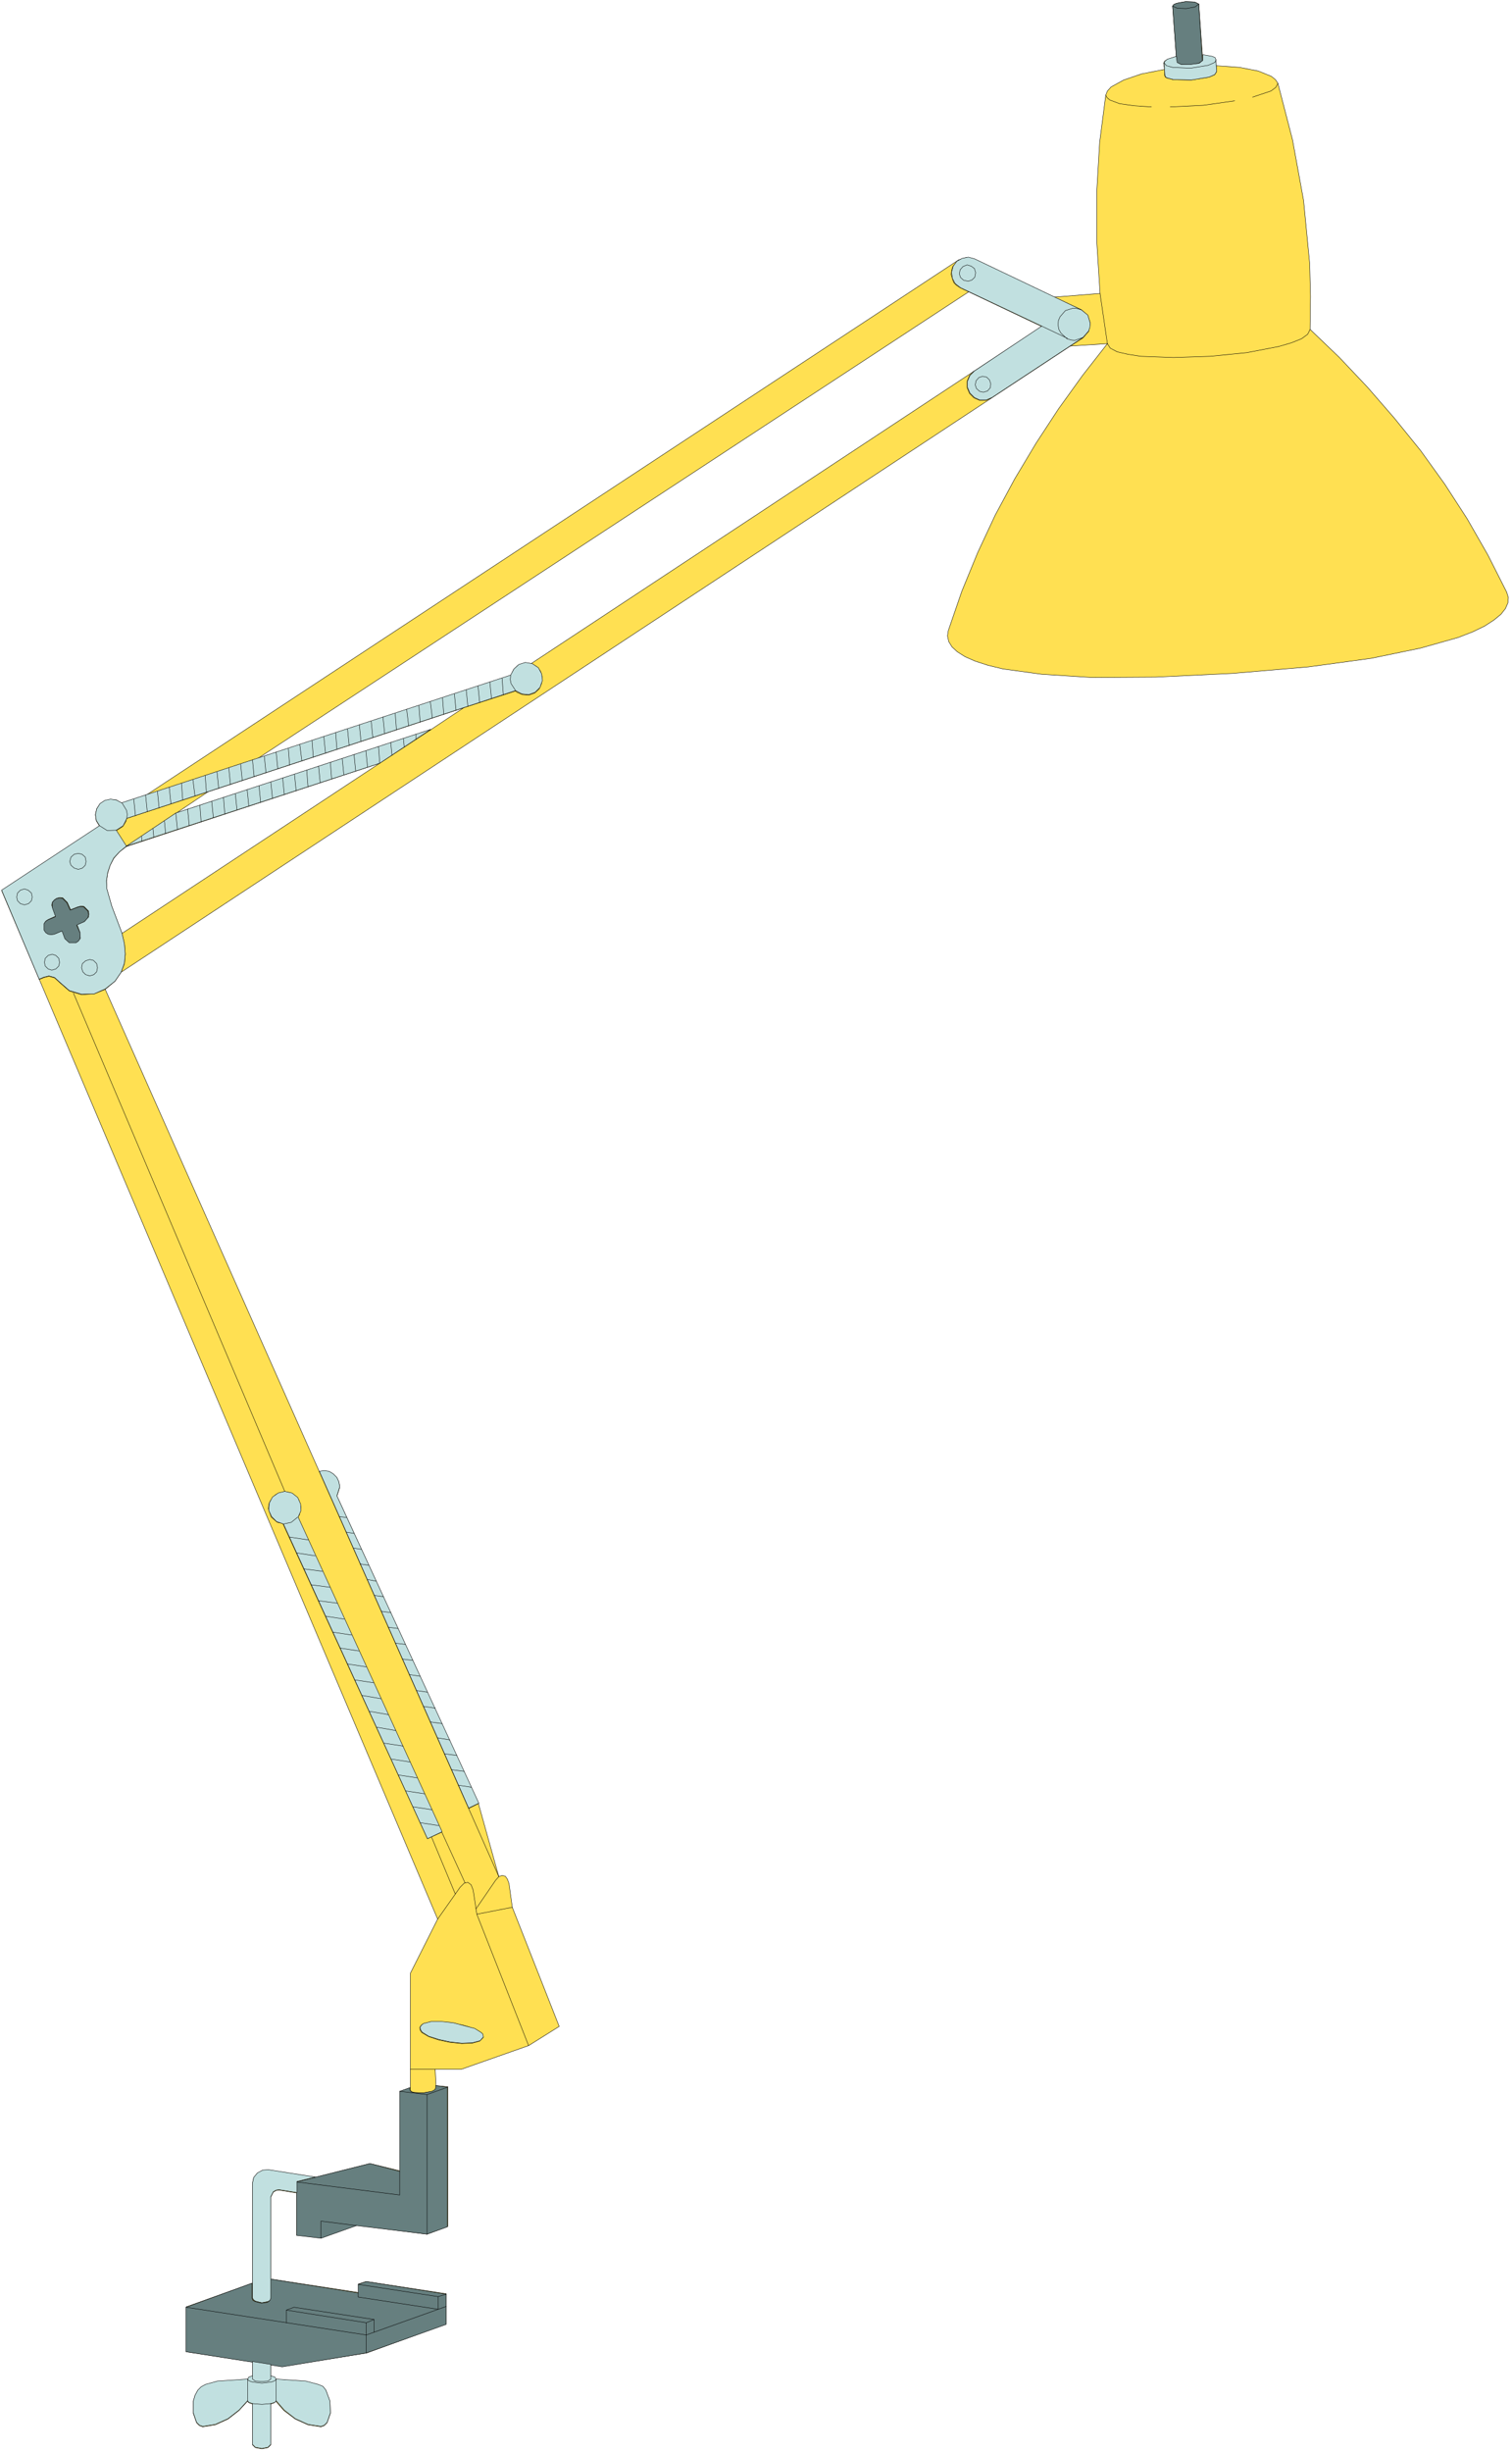
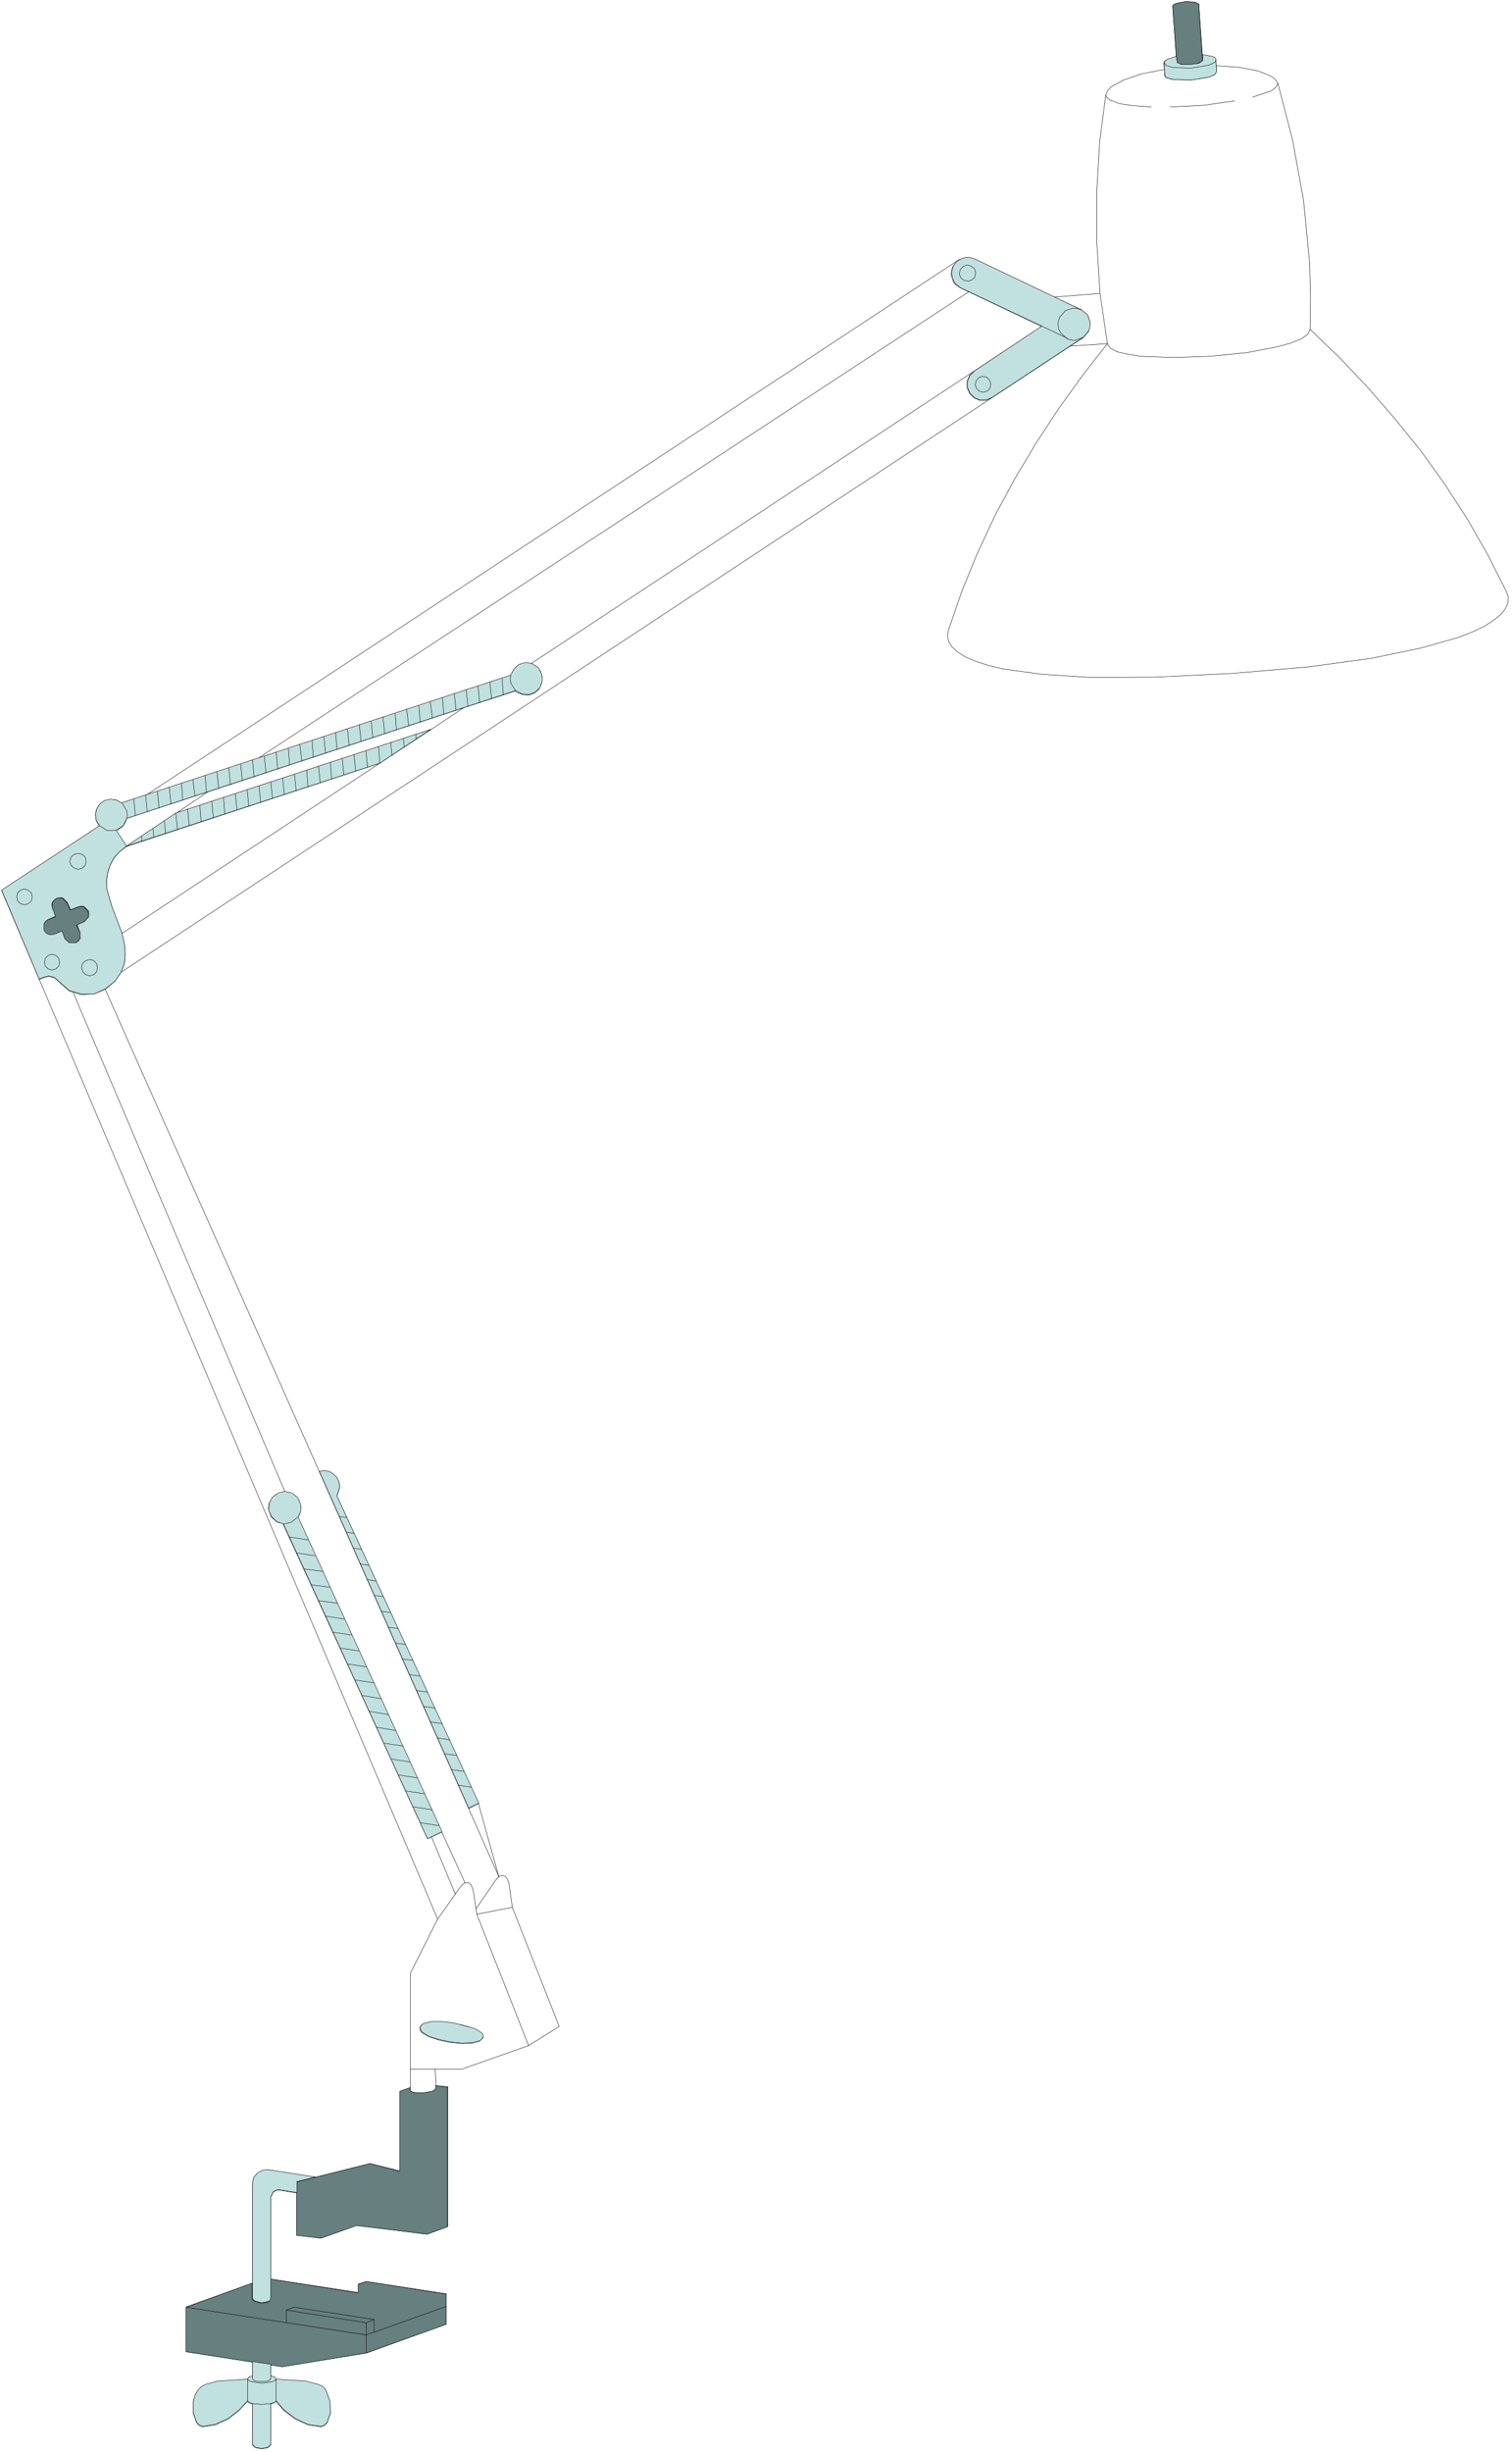
<svg xmlns="http://www.w3.org/2000/svg" width="247.067" height="400.4" fill-rule="evenodd" stroke-linecap="round" preserveAspectRatio="none" viewBox="0 0 3707 6007">
  <style>.pen0{stroke:#000;stroke-width:1;stroke-linejoin:round}.pen1{stroke:none}.brush2{fill:none}</style>
-   <path d="m4 2182 240-158-8-13-2-15 3-14 8-12 12-8 14-3 14 1 13 8 59-19L2350 637l19-6 20 4 195 93 113-9-8-127V469l7-120 15-116 4-10 9-10 31-17 44-15 56-11-2-15 2-5 7-4 22-7-9-124 3-4 7-3 22-4 22 1 10 5 9 125 23 4 7 3 2 5 2 14 57 4 46 9 32 13 10 8 6 9 36 139 27 148 15 155 2 80-1 81 72 69 69 73 66 76 64 79 59 82 55 85 51 89 46 91 4 13-1 13-6 14-11 14-17 14-23 15-29 14-36 14-92 26-121 25-154 21-187 16-188 9-155 1-124-8-95-13-37-9-31-10-25-11-19-12-13-12-8-13-3-14 2-13 33-96 39-95 43-92 48-89 52-87 55-84 59-82 61-78-91 6L297 2382l-15 22-24 20 525 1182 12-2 12 2 10 6 9 9 5 11 2 12-7 22 347 753 50 179 8-3 8 2 5 7 4 11 8 58 115 292-75 47-165 58h-64l2 40 29 3v342l-51 19-173-22-86 31-61-7v-103l-43-7-7 1-7 4-6 12v201l215 33v-21l19-6 196 30v74l-195 71-206 33-29-4v28l9 3 3 5 74 5 30 8 10 4 2 1 7 9 10 27 1 29-8 23-7 7-8 3-32-5-31-14-28-21-20-23-3 4-9 3v100l-7 7-15 3-16-3-7-7v-100l-9-3-3-4-21 23-27 21-31 14-31 5-8-3-7-7-8-23v-29l4-14 7-13 8-8 11-6 29-8 74-5 3-5 9-3v-35l-162-25v-110l162-58v-244l3-14 9-11 13-7 14-1 114 18 135-34 74 18v-195l25-9v-280l67-133L4 2182zm627-323L2375 715l179 85-1252 826-17-1-15 5-11 11-7 15-621 203zm-121 81 627-206-81 54-625 205 79-53zm-200 134 621-204-632 417-25-66-12-42-1-20 3-20 6-19 9-17 14-16 17-13z" class="pen1" style="fill:#ffe052" />
  <path d="m4 2182 240-158-8-13-2-15 3-14 8-12 12-8 14-3 14 1 13 8 59-19L2350 637l19-6 20 4 195 93 113-9-8-127V469l7-120 15-116 4-10 9-10 31-17 44-15 56-11-2-15 2-5 7-4 22-7-9-124 3-4 7-3 22-4 22 1 10 5 9 125 23 4 7 3 2 5 2 14 57 4 46 9 32 13 10 8 6 9 36 139 27 148 15 155 2 80-1 81 72 69 69 73 66 76 64 79 59 82 55 85 51 89 46 91 4 13-1 13-6 14-11 14-17 14-23 15-29 14-36 14-92 26-121 25-154 21-187 16-188 9-155 1-124-8-95-13-37-9-31-10-25-11-19-12-13-12-8-13-3-14 2-13 33-96 39-95 43-92 48-89 52-87 55-84 59-82 61-78-91 6L297 2382l-15 22-24 20 525 1182 12-2 12 2 10 6 9 9 5 11 2 12-7 22 347 753 50 179 8-3 8 2 5 7 4 11 8 58 115 292-75 47-165 58h-64l2 40 29 3v342l-51 19-173-22-86 31-61-7v-103l-43-7-7 1-7 4-6 12v201l215 33v-21l19-6 196 30v74l-195 71-206 33-29-4v28l9 3 3 5 74 5 30 8 10 4 2 1 7 9 10 27 1 29-8 23-7 7-8 3-32-5-31-14-28-21-20-23-3 4-9 3v100l-7 7-15 3-16-3-7-7v-100l-9-3-3-4-21 23-27 21-31 14-31 5-8-3-7-7-8-23v-29l4-14 7-13 8-8 11-6 29-8 74-5 3-5 9-3v-35l-162-25v-110l162-58v-244l3-14 9-11 13-7 14-1 114 18 135-34 74 18v-195l25-9v-280l67-133L4 2182z" class="pen0 brush2" />
  <path d="M631 1859 2375 715l179 85-1252 826-17-1-15 5-11 11-7 15-621 203zm-121 81 627-206-81 54-625 205 79-53zm-200 134 621-204-632 417-25-66-12-42-1-20 3-20 6-19 9-17 14-16 17-13zm-174 172-7-19-2-8 1-7 11-11h15l11 11 8 18 18-8h15l11 11 1 8-1 7-4 6-6 4-18 9 7 18 1 15-5 7-6 4h-16l-11-11-7-18-19 8-8 1-7-1-10-11-2-8 1-7 5-6 6-4 18-8zm-58-42 1-10-5-9-8-5H56l-9 5-6 8-1 10 5 9 9 5h10l9-4 5-9zm68 160v-10l-4-9-9-5h-10l-9 5-5 8-1 10 5 9 9 5h10l9-4 5-9zm85 24 7-8 1-10-3-9-7-7-11-2-9 3-6 8-2 10 3 9 7 7 10 2 10-3zm-21-271v-10l-4-9-9-5h-10l-9 5-5 8-1 10 5 9 9 5h10l9-4 5-9z" class="pen0 brush2" />
  <path fill="none" d="m96 2400 12-5 12-3 14 4 13 12 23 20 30 9 31-2 27-11m39-42 8-21 2-23-2-25-6-26m0-319 10 13 3 16-3 15-8 13-14 9-16 3-15-3-13-10m68-19 199-65m-200 134 121-81m-74-44 274-90m300 11 125-82m81-54 127-41m38-67 13 7 10 11 4 14-1 16-6 14-11 10-14 5-16-1-14-6-10-11-6-14 1-15m-22 6 4 41m-29 9-4-40m-29 10 4 40m-30 9-3-40m-29 10 4 40m-30 10-3-41m-30 10 4 40m-29 10-4-40m-29 9 4 40m-29 9-4-39m-29 9 4 40m-29 9-4-40m-29 10 3 40m-28 10-4-41m-29 10 3 40m-28 10-5-40m-28 9 3 40m-29 10-4-40m-29 9 4 41m-29 9-4-40m-29 10 4 40m-29 9-4-40m-29 10 4 40m-30 10-3-41m-30 10 5 40m-30 9-3-40m-30 10 4 40m-29 9-3-40m-30 10 4 40m-29 10-4-41m-29 10 4 40m-29 10-4-40m19 91 1 12m29-10-2-21m28-19 3 31m29-10-4-40m29-10 4 40m29-9-4-40m30-10 3 40m29-9-3-40m29-10 4 40m29-9-4-40m29-10 4 40m29-9-4-40m29-10 4 40m29-9-4-41m29-9 4 40m29-10-3-40m29-9 3 40m29-10-3-40m29-10 4 41m29-10-4-40m31-10 3 40m30-19-3-31m31-10 2 21m29-19-1-12M2350 637l-14 16-3 10-1 10 6 19 7 7 9 6 21 10" class="pen0" />
  <path fill="none" d="m2363 688 10 2 9-3 7-7 2-11-3-10-8-7-9-2-10 3-8 8-2 11 3 9 8 7m26 221-11 11-6 14v16l6 14 11 11 14 6h15l14-6" class="pen0" />
  <path d="m2421 958 7-8 1-9-3-9-7-7-11-2-9 3-6 8-2 10 3 9 7 7 10 2 10-4z" class="pen0 brush2" />
  <path fill="none" d="m2554 800 62 30m39-2 14-16 4-20-6-19-16-14-10-3-10-1-19 7-13 15-4 9-1 11 7 20 15 13 19 4 20-6-31 20m-40-120 67 31m46-40 18 123m160-827 11 5 22 1 22-4 9-7m9 125 1 13-9 7-22 4-22-1-11-5-1-14" class="pen0" />
  <path fill="none" d="m2853 155 6 7 15 4 44 1 43-7 14-6 4-2 1-5" class="pen0" />
  <path fill="none" d="m2982 161 1 14-5 8-14 6-44 7-44-1-15-4-4-2-2-5v-14m-144 63 3 6 7 6 24 9 35 5 43 3m46 0 81-4 77-11m44-9 45-15 12-9 5-10m79 603-6 12-15 11-25 10-31 9-78 15-90 9-90 3-80-3-32-5-26-6-17-9-7-11M180 2433l519 1223" class="pen0" />
  <path d="m720 3728 14-16 4-19-6-19-16-14-11-4h-10l-19 6-13 15-4 9-1 11 7 20 15 13 20 4 20-6z" class="pen0 brush2" />
  <path fill="none" d="m730 3718 410 895m-57-124-35 16-354-771m15 33 47 7m17 39-46-7m18 39 46 6m18 39-46-6m18 39 46 6m17 39-45-7m17 39 46 7m18 39-46-7m18 39 46 7m18 39-46-7m17 38 47 8m18 39-47-8m18 39 47 7m18 39-47-7m18 39 46 7m18 39-46-7m18 39 46 7m18 39-46-7m18 39 45 7m-18 27 58 139m107-42-440-992m49 110 18 3m-1 36 19 3m-2 36 20 3m-3 36 21 3m-3 35 21 4m-4 35 22 3m-5 36 23 3m-6 35 24 4m-6 35 24 4m-8 35 26 4m-8 35 25 4m-8 35 26 4m-9 35 29 4m-12 34 28 4m-10 35 30 5m-13 34 30 4m-13 34 31 5m-14 34 32 5m-7 51 24-12m-100 283 55-78 10-10 9-2 8 6 5 13 9 59 87-17" class="pen0" />
  <path fill="none" d="m1223 4598-8 9-48 70m2 13 127 322" class="pen0" />
  <path d="m1029 4968 1 6 4 6 17 10 24 8 28 6 29 3 26-1 18-5 9-9-5-11-17-10-24-8-28-6-29-3h-26l-19 5-5 4-3 5z" class="pen0 brush2" />
  <path fill="none" d="M1006 5070h61m31 43-51 18-66-7" class="pen0" />
  <path fill="none" d="M1006 5115v6l3 4 7 2 22 1 22-4 7-4 2-4v-6m-22 21v343m-66-155v58l-254-31" class="pen0" />
  <path fill="none" d="m772 5335-45 11v27m147 79-86-10v41m-169 111v37l2 4 5 4 16 4 15-3 5-3 2-6v-47m215 33v10l196 30v-30l19-7m-19 7-196-31m215 55-195 70m0 44v-75l-196-30v30" class="pen0" />
  <path fill="none" d="m703 5660 19-8 196 31v31m0-31-19 7m0 31-442-69m162 135 45 7m-45 28v8l7 5 16 1 15-1 7-5v-8m-57 8v53" class="pen0" />
  <path fill="none" d="m607 5830 3 4 8 3 24 3 23-3 8-3 3-4v53m-12 7-22 2-23-2" class="pen0" />
  <path d="M456 5762v-109l162-59v37l2 5 5 3 16 4 15-2 5-4 2-6v-47l215 34v-21l20-7 196 31v74l-196 70-206 34-236-37zm271-285v-131l180-45 73 19v-196l25-9v6l3 4 7 2 22 1 22-4 7-4 2-4v-6l29 4v342l-50 18-173-21-87 31-60-7zM151 2282l-18 8-8 1-8-1-6-4-4-6v-16l4-6 6-4 19-8-8-19v-15l4-6 6-4 8-2 7 1 11 11 8 18 18-7 8-2 7 1 11 11 1 8-1 7-10 11-18 8 8 18 1 8-1 7-4 7-7 4h-15l-12-11-7-18zM2885 153l-10-138 3-4 7-3 22-4 22 1 10 5 9 139-9 6-22 4-22-1-10-5z" class="pen1" style="fill:#667f7f" />
  <path d="M456 5762v-109l162-59v37l2 5 5 3 16 4 15-2 5-4 2-6v-47l215 34v-21l20-7 196 31v74l-196 70-206 34-236-37zm271-285v-131l180-45 73 19v-196l25-9v6l3 4 7 2 22 1 22-4 7-4 2-4v-6l29 4v342l-50 18-173-21-87 31-60-7zM151 2282l-18 8-8 1-8-1-6-4-4-6v-16l4-6 6-4 19-8-8-19v-15l4-6 6-4 8-2 7 1 11 11 8 18 18-7 8-2 7 1 11 11 1 8-1 7-10 11-18 8 8 18 1 8-1 7-4 7-7 4h-15l-12-11-7-18zM2885 153l-10-138 3-4 7-3 22-4 22 1 10 5 9 139-9 6-22 4-22-1-10-5z" class="pen0 brush2" />
-   <path fill="none" d="m2875 15 11 5 22 1 22-4 9-7M1097 5114l-50 18-67-8m67 8v342m-67-154v58l-253-32m147 107-87-11v42m307 137-20 6v31l-196-30v-10m0-21 196 30" class="pen0" />
  <path fill="none" d="m1094 5651-196 70-442-68" class="pen0" />
  <path fill="none" d="M702 5691v-31l19-7 196 30v31" class="pen0" />
  <path fill="none" d="m917 5683-19 8-196-31m196 31v74" class="pen0" />
  <path d="M619 5989v-100l-9-3-3-4-21 23-27 21-31 14-31 5-8-3-7-7-8-23v-29l4-14 7-13 8-8 11-6 29-8 74-5 3-5 9-3v-35l45 7v28l10 3 3 5 73 5 30 8 10 4 2 1 7 9 10 27 1 29-8 23-7 7-8 3-32-5-31-14-27-21-20-23-3 4-10 3v100l-7 7-15 3-16-3-7-7zm45-359-2 6-5 3-15 3-16-4-5-4-2-4v-281l3-14 9-11 13-7 14-1 115 18-45 11v27l-44-7-7 1-7 4-6 12v248zm521-639-8 9-19 5-26 1-28-3-28-6-25-8-16-10-4-6-1-6 3-5 5-4 19-5h26l28 3 53 14 16 10 4 4 1 7zm-137-486-353-771-17-6-12-12-7-15 1-18 8-15 14-10 16-4 18 4 14 11 7 16 1 16-7 16 353 771-36 17zm101-75-366-825 12-2 12 2 10 6 9 9 5 11 2 12-7 22 348 753-25 12zM299 2286l6 26 2 25-2 23-8 22-15 22-24 19-27 12-31 1-30-9-23-20-13-12-14-4-12 3-12 5-92-218 240-158-8-13-2-14 3-14 8-13 12-8 14-3 14 2 13 7 954-313 8-15 12-11 16-5 17 3 15 10 8 15 2 16-6 17-12 12-16 6-17-2-15-8-953 313-9 18-17 11 25 39 121-81 625-205-125 83-621 203-17 14-14 15-9 18-6 18-3 20 1 20 12 42 25 66zm-110-20 7 18 1 15-5 7-6 4h-16l-11-10-7-19-19 8-8 1-7-1-6-4-4-6v-16l4-6 6-4 18-8-7-19-2-8 1-7 5-6 6-4 8-2 7 1 11 11 8 18 18-7 8-2 7 1 11 11 1 8-1 7-10 11-18 8zM2432 974l-14 6h-16l-13-6-11-11-6-14v-15l6-14 11-11 165-110-199-94-13-10-7-13-2-15 4-15 9-12 13-7 15-3 15 4 262 125 16 13 6 20-1 10-3 9-14 16-223 147zm424-790-2-30 2-4 6-5 22-7 2 15 10 5h22l22-3 9-7v-14l23 4 7 3 2 5 2 29-5 8-14 6-43 7-44-1-15-4-4-2-2-5z" class="pen1" style="fill:#c1e0e0" />
  <path d="M619 5989v-100l-9-3-3-4-21 23-27 21-31 14-31 5-8-3-7-7-8-23v-29l4-14 7-13 8-8 11-6 29-8 74-5 3-5 9-3v-35l45 7v28l10 3 3 5 73 5 30 8 10 4 2 1 7 9 10 27 1 29-8 23-7 7-8 3-32-5-31-14-27-21-20-23-3 4-10 3v100l-7 7-15 3-16-3-7-7zm45-359-2 6-5 3-15 3-16-4-5-4-2-4v-281l3-14 9-11 13-7 14-1 115 18-45 11v27l-44-7-7 1-7 4-6 12v248zm521-639-8 9-19 5-26 1-28-3-28-6-25-8-16-10-4-6-1-6 3-5 5-4 19-5h26l28 3 53 14 16 10 4 4 1 7zm-137-486-353-771-17-6-12-12-7-15 1-18 8-15 14-10 16-4 18 4 14 11 7 16 1 16-7 16 353 771-36 17zm101-75-366-825 12-2 12 2 10 6 9 9 5 11 2 12-7 22 348 753-25 12zM299 2286l6 26 2 25-2 23-8 22-15 22-24 19-27 12-31 1-30-9-23-20-13-12-14-4-12 3-12 5-92-218 240-158-8-13-2-14 3-14 8-13 12-8 14-3 14 2 13 7 954-313 8-15 12-11 16-5 17 3 15 10 8 15 2 16-6 17-12 12-16 6-17-2-15-8-953 313-9 18-17 11 25 39 121-81 625-205-125 83-621 203-17 14-14 15-9 18-6 18-3 20 1 20 12 42 25 66z" class="pen0 brush2" />
  <path d="m189 2266 7 18 1 15-5 7-6 4h-16l-11-10-7-19-19 8-8 1-7-1-6-4-4-6v-16l4-6 6-4 18-8-7-19-2-8 1-7 5-6 6-4 8-2 7 1 11 11 8 18 18-7 8-2 7 1 11 11 1 8-1 7-10 11-18 8zM2432 974l-14 6h-16l-13-6-11-11-6-14v-15l6-14 11-11 165-110-199-94-13-10-7-13-2-15 4-15 9-12 13-7 15-3 15 4 262 125 16 13 6 20-1 10-3 9-14 16-223 147zm424-790-2-30 2-4 6-5 22-7 2 15 10 5h22l22-3 9-7v-14l23 4 7 3 2 5 2 29-5 8-14 6-43 7-44-1-15-4-4-2-2-5z" class="pen0 brush2" />
  <path fill="none" d="m2854 154 6 7 15 4 44 2 43-7 14-6 4-3 1-5m-326 681-20 7-9-1-10-3-15-14-5-9-2-11 1-11 4-9 13-15 19-6 10 1 10 3m-34 70-63-30m-190-112 10 2 9-3 7-7 2-11-3-10-8-6-10-3-10 4-7 8-2 10 3 9 8 7" class="pen0" />
  <path d="m2421 958 7-8 1-10-3-9-7-7-10-2-9 3-7 8-2 10 3 9 8 7 9 2 10-3z" class="pen0 brush2" />
  <path fill="none" d="m299 1967 11 18 2 10-1 10m-26 29-22 1-19-12m88-25-4-40m29-10 4 40m29-9-4-40m29-10 4 40m29-9-3-41m28-9 5 40m28-10-3-40m29-9 4 40m29-9-4-40m29-10 4 40m29-9-4-41m29-9 4 40m29-10-4-40m30-9 3 40m30-10-5-40m30-10 3 41m30-10-4-40m29-10 3 40m30-9-4-40m29-10 4 40m29-9-4-40m29-10 4 40m29-9-3-40m28-10 5 41m28-10-3-40m28-10 5 40m28-9-3-40m29-10 4 40m29-9-4-41m29-9 4 40m29-10-4-40m30-9 3 40m30-10-11-17-2-10 1-10m-232 144v12m-29 19-2-21m-31 10 3 31m-30 20-3-41m-31 10 4 40m-29 10-4-40m-29 9 4 40m-30 10-3-40m-29 9 4 41m-30 9-3-40m-30 10 4 40m-29 9-4-40m-29 10 4 40m-29 10-4-41m-29 10 4 40m-29 9-4-39m-29 9 3 40m-28 9-4-40m-29 10 3 40m-29 10-4-41m-29 10 4 40m-29 10-3-31m-26 40-2-21m-28 19 1 12" class="pen0" />
  <path d="m192 2130 10-3 7-7 2-9-2-11-8-7-9-2-10 2-8 7-3 11 3 9 8 7 10 3zm-132 87 10-3 7-7 2-9-2-10-8-7-9-3-10 3-7 7-2 10 2 9 7 7 10 3zm67 160 10-3 7-7 2-9-2-10-7-7-9-3-10 3-7 7-2 10 2 9 7 7 9 3zm93 14 10-3 7-7 2-10-2-10-8-8-9-2-10 3-8 7-2 10 3 10 7 7 10 3z" class="pen0 brush2" />
  <path fill="none" d="m730 3717-16 13-19 4m15 32 46 7m-28 32 45 7m-28 32 46 6m-28 33 46 6m-28 33 46 6m-28 32 45 7m-28 32 46 7m-28 32 46 7m-28 32 46 7m-28 32 46 7m-28 31 46 8m-28 31 46 8m-28 31 46 8m-28 31 46 7m-28 32 45 7m-28 32 46 7m-28 32 46 7m-28 32 46 7m-28 32 45 7m-244-757 18 2m-1 36 19 3m-1 36 19 3m-3 36 21 3m-3 35 21 4m-4 35 22 3m-5 36 23 3m-6 36 24 3m-6 36 24 3m-7 36 25 3m-8 35 26 4m-9 35 27 4m-9 35 28 4m-12 34 29 4m-11 35 30 5m-13 34 30 4m-13 35 31 4m-14 34 32 5M664 5821v8l-7 5-15 1-16-1-7-5v-8" class="pen0" />
  <path fill="none" d="M607 5882v-53l3 4 8 3 24 3 24-3 8-3 3-4v53m-13 7-22 2-23-2" class="pen0" />
</svg>